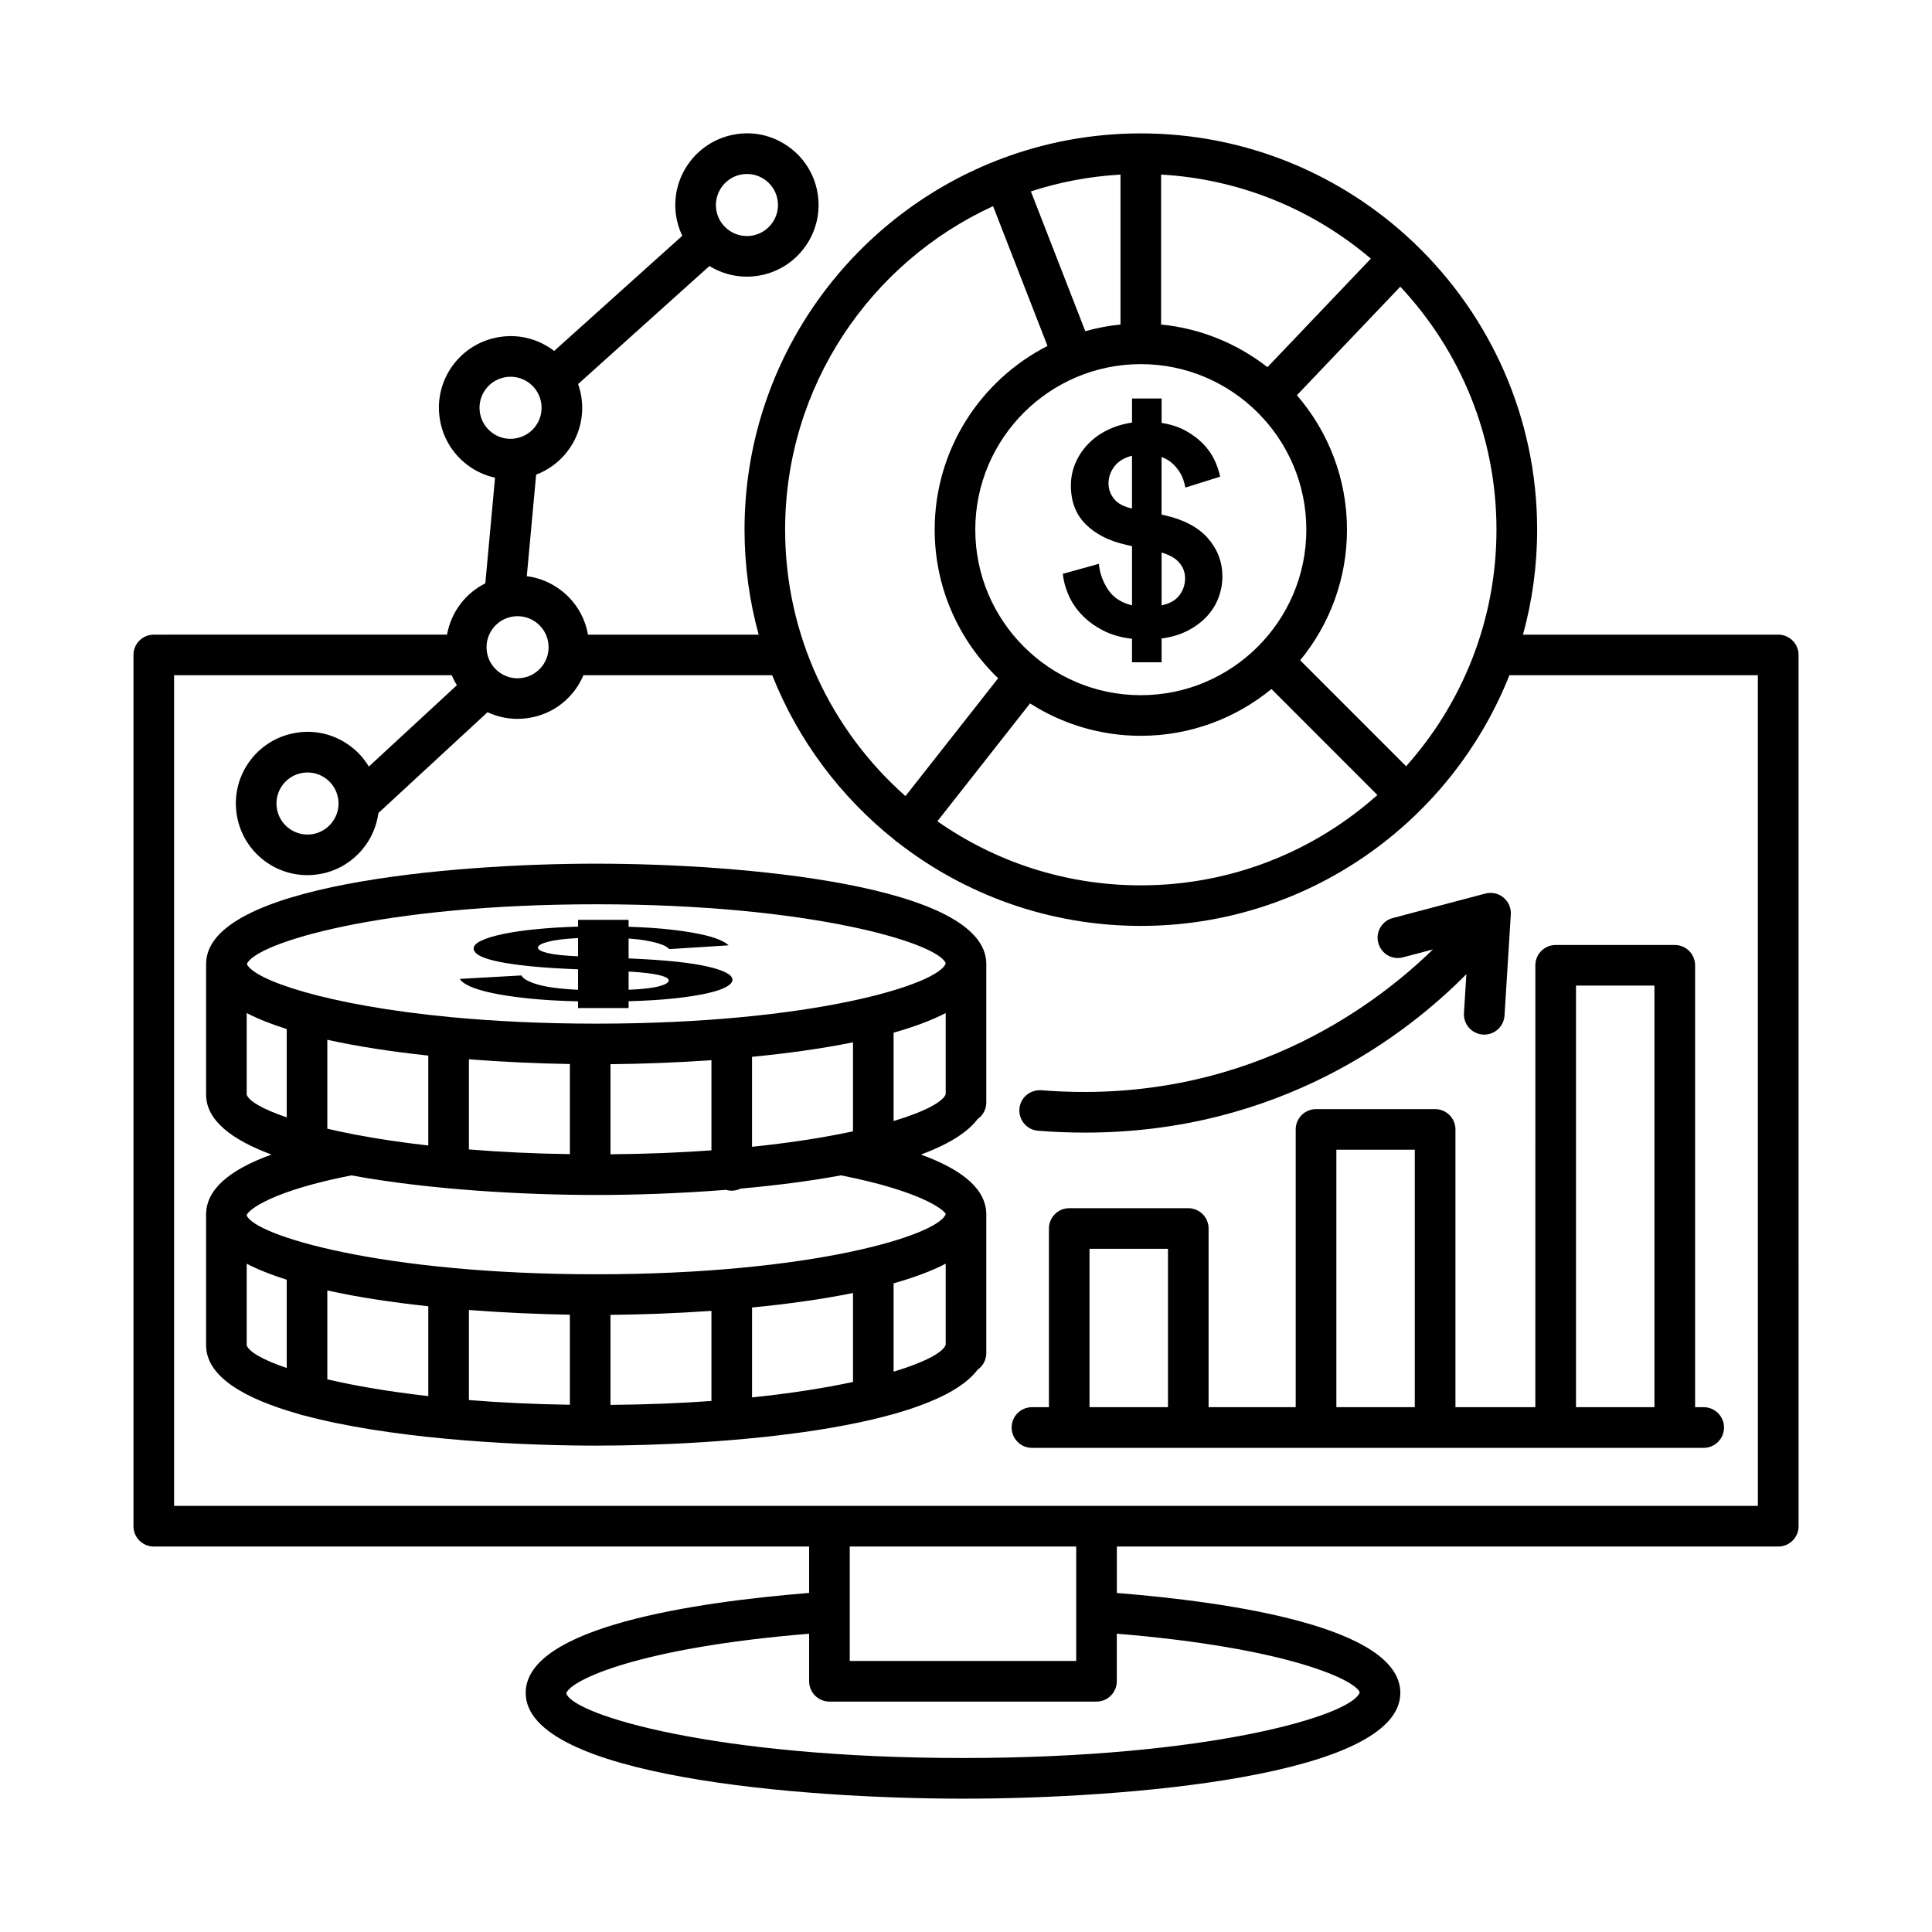
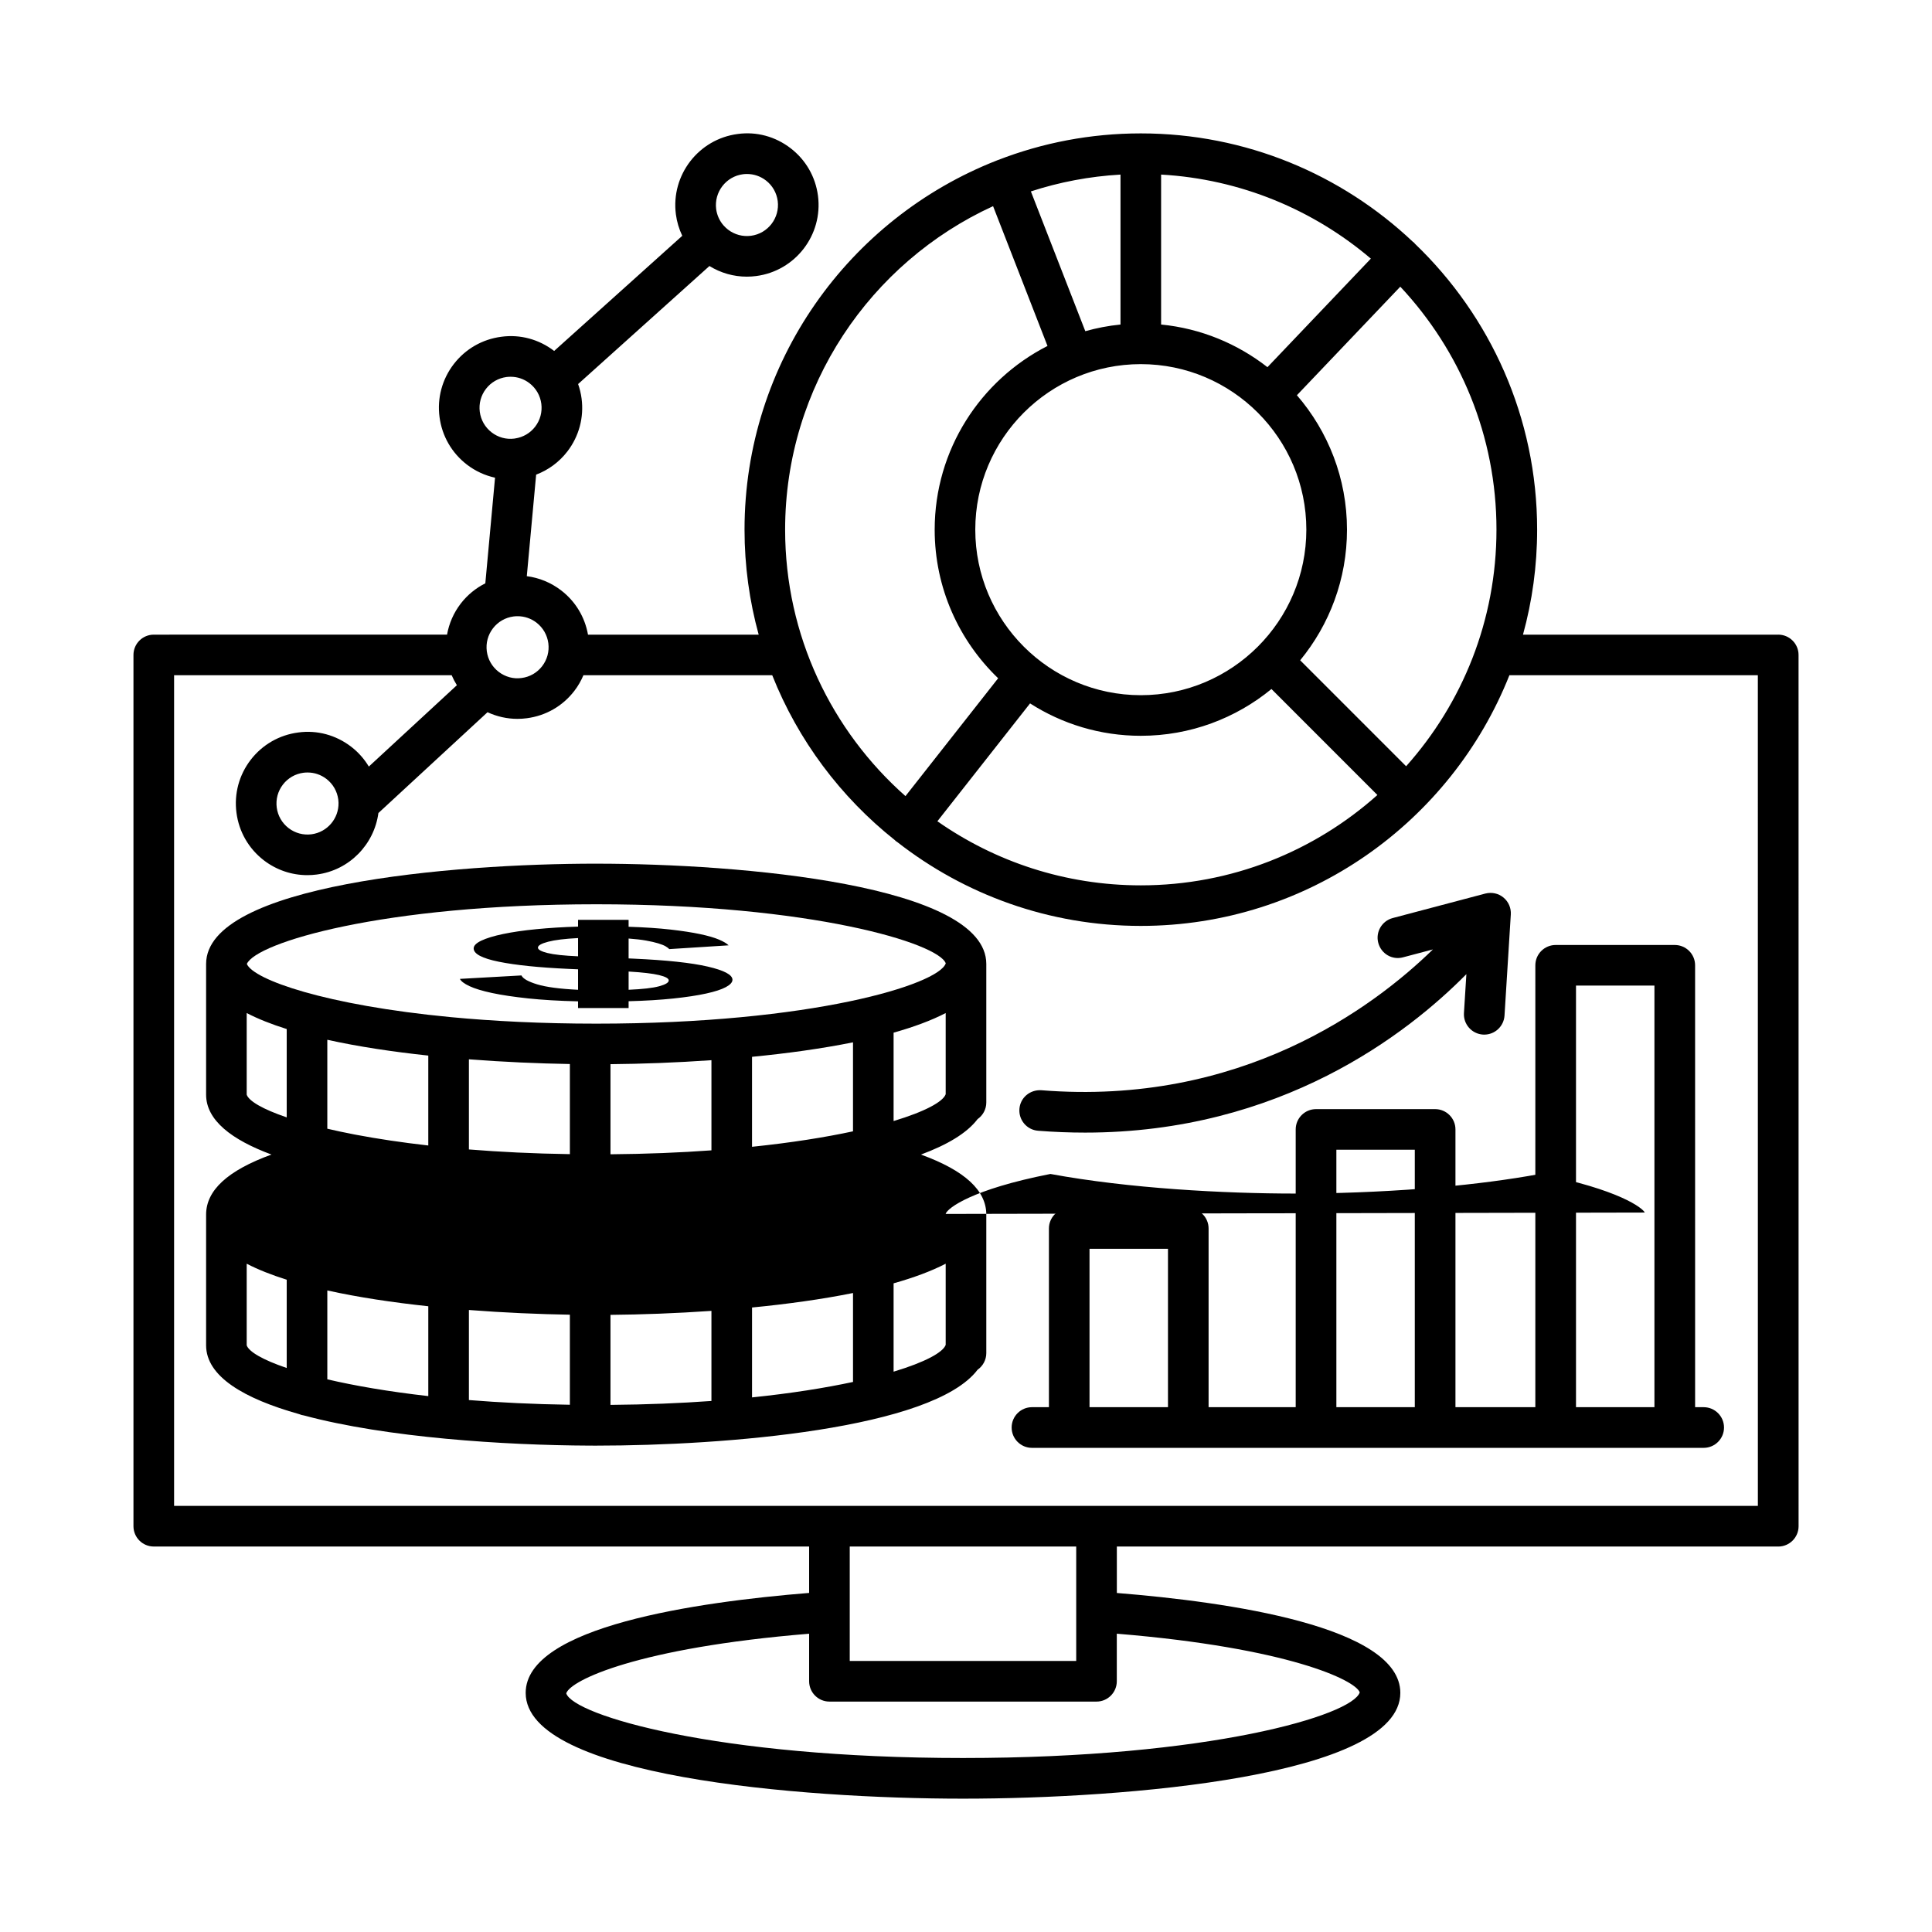
<svg xmlns="http://www.w3.org/2000/svg" fill="#000000" width="800px" height="800px" version="1.1" viewBox="144 144 512 512">
  <g>
    <path d="m615.24 312.19h-67.633c2.438-8.867 3.75-18.191 3.75-27.824 0-29.727-12.422-56.609-32.344-75.73-0.094-0.102-0.168-0.215-0.27-0.312-0.102-0.098-0.219-0.164-0.324-0.254-18.824-17.793-44.207-28.719-72.094-28.719-13.348 0-26.121 2.508-37.875 7.07-0.074 0.027-0.152 0.047-0.227 0.078-0.051 0.02-0.094 0.043-0.145 0.062-39.051 15.324-66.77 53.387-66.77 97.805 0 9.629 1.309 18.957 3.75 27.824h-45.234c-0.832-4.66-3.305-8.797-7.086-11.707-2.703-2.086-5.848-3.371-9.133-3.793l2.477-26.906c3.242-1.234 6.102-3.324 8.273-6.141 3.086-4.019 4.43-9.008 3.769-14.031-0.172-1.324-0.488-2.606-0.918-3.836l34.801-31.281c2.992 1.844 6.394 2.82 9.898 2.82 0.828 0 1.66-0.051 2.496-0.164 10.375-1.348 17.719-10.887 16.371-21.273-0.656-5.027-3.227-9.5-7.246-12.594-4.027-3.102-9.027-4.473-14.031-3.777-10.379 1.352-17.723 10.898-16.379 21.277 0.262 2.008 0.844 3.922 1.691 5.703l-33.949 30.516c-4.023-3.086-9.016-4.449-14.016-3.758-5.027 0.656-9.5 3.234-12.594 7.246-3.086 4.019-4.43 9.008-3.769 14.031 0.656 5.023 3.234 9.5 7.246 12.594 2.242 1.723 4.789 2.887 7.465 3.477l-2.574 27.992c-2.512 1.266-4.738 3.066-6.508 5.359-1.887 2.457-3.109 5.273-3.637 8.238l-77.723 0.004c-2.969 0-5.379 2.41-5.379 5.379v230.89c0 2.969 2.41 5.387 5.379 5.387l173.68 0.004v12.293c-29.68 2.391-75.117 8.91-75.117 26.484 0 22.129 72.84 28.039 115.89 28.039 43.047 0 115.9-5.914 115.9-28.039 0-17.598-45.656-24.109-75.125-26.469v-12.305h175.28c2.969 0 5.387-2.418 5.387-5.387l-0.008-230.9c0-2.969-2.418-5.379-5.387-5.379zm-74.66-27.824c0 24.055-9.062 46.027-23.941 62.699l-28.078-28.082c7.746-9.43 12.406-21.488 12.406-34.617 0-13.605-5.012-26.055-13.273-35.629l27.398-28.766c15.797 16.863 25.488 39.516 25.488 64.395zm-60.691-43.059c-7.941-6.203-17.621-10.266-28.184-11.305v-39.738c21.129 1.195 40.414 9.383 55.586 22.277zm-38.945-11.301c-3.199 0.312-6.312 0.918-9.328 1.762l-14.422-37.043c7.547-2.457 15.508-3.988 23.75-4.457zm5.383 10.492c24.195 0 43.867 19.676 43.867 43.867 0 24.191-19.672 43.867-43.867 43.867-24.191 0-43.867-19.676-43.867-43.867 0-24.191 19.676-43.867 43.867-43.867zm0 98.496c13.125 0 25.188-4.656 34.621-12.398l28.078 28.086c-16.672 14.883-38.645 23.945-62.699 23.945-20.035 0-38.625-6.285-53.91-16.984l24.559-31.234c8.48 5.422 18.551 8.586 29.352 8.586zm-39.152-140.36 14.422 37.047c-17.727 9.039-29.898 27.461-29.898 48.688 0 15.461 6.465 29.43 16.82 39.375l-24.559 31.234c-19.547-17.281-31.895-42.531-31.895-70.609 0.004-38.016 22.621-70.844 55.109-85.734zm-117.86 115.83c0.281 2.176-0.301 4.336-1.637 6.078-1.34 1.734-3.273 2.852-5.445 3.133h-0.008c-2.121 0.316-4.328-0.289-6.078-1.637-1.742-1.34-2.852-3.277-3.141-5.453-0.281-2.18 0.297-4.336 1.637-6.078 1.34-1.742 3.277-2.852 5.453-3.141 0.359-0.047 0.723-0.066 1.078-0.066 1.801 0 3.547 0.586 5 1.703 1.738 1.344 2.852 3.281 3.141 5.461zm51.57-124.29c0.359-0.047 0.723-0.066 1.078-0.066 1.801 0 3.547 0.586 5 1.703 1.742 1.34 2.852 3.277 3.141 5.453 0.578 4.5-2.602 8.633-7.09 9.219h-0.008c-2.148 0.281-4.328-0.289-6.078-1.637-0.391-0.301-0.742-0.633-1.066-0.988-0.012-0.016-0.02-0.031-0.031-0.043-0.027-0.027-0.055-0.047-0.082-0.074-1.062-1.215-1.742-2.711-1.961-4.34-0.574-4.504 2.606-8.637 7.098-9.227zm-69.738 62.957c-0.281-2.18 0.297-4.336 1.637-6.078 1.34-1.742 3.277-2.852 5.453-3.141 0.359-0.047 0.723-0.066 1.086-0.066 1.801 0 3.543 0.586 4.992 1.703 1.742 1.34 2.852 3.277 3.141 5.453 0.281 2.18-0.297 4.336-1.637 6.078-1.312 1.703-3.195 2.797-5.316 3.117-0.078 0.008-0.152 0.023-0.227 0.035-2.121 0.273-4.266-0.32-5.988-1.645-1.742-1.344-2.852-3.281-3.141-5.457zm233.2 339.36c-1.945 6.07-39.762 17.398-105.15 17.398-65.383 0-103.2-11.324-105.14-17.133 1.102-3.461 18.891-12.07 64.371-15.805v12.598c0 2.969 2.41 5.387 5.379 5.387h70.777c2.969 0 5.379-2.418 5.379-5.387v-12.605c45.492 3.746 63.281 12.34 64.379 15.547zm-75.141-8.328h-60.016v-30.312h60.016zm180.65-41.09h-419.72v-220.13h73.562c0.391 0.918 0.852 1.801 1.383 2.644l-23.336 21.559c-1.207-2.004-2.773-3.793-4.684-5.262-4.027-3.094-9.031-4.461-14.031-3.769-5.027 0.656-9.5 3.234-12.594 7.246-3.086 4.019-4.43 9.008-3.769 14.031 0.656 5.023 3.234 9.5 7.246 12.594 3.356 2.574 7.379 3.934 11.535 3.934 0.828 0 1.66-0.051 2.496-0.164 8.684-1.133 15.219-8.004 16.336-16.297l28.918-26.715c2.481 1.148 5.168 1.758 7.922 1.758 0.828 0 1.66-0.051 2.488-0.164 5.031-0.652 9.5-3.219 12.594-7.242 0.996-1.293 1.789-2.695 2.414-4.16h50.031c6.848 17.273 18.156 32.312 32.488 43.695 0.098 0.09 0.176 0.188 0.281 0.273 0.117 0.094 0.246 0.16 0.367 0.242 17.816 13.922 40.223 22.227 64.535 22.227 44.297 0 82.273-27.562 97.688-66.434h65.84zm-383.3-177.98c-2.137 0.281-4.328-0.289-6.078-1.637-1.742-1.34-2.852-3.277-3.141-5.453-0.281-2.18 0.297-4.336 1.637-6.078 1.34-1.742 3.277-2.852 5.453-3.141 0.359-0.047 0.723-0.066 1.086-0.066 1.801 0 3.543 0.586 4.992 1.703 1.742 1.34 2.852 3.277 3.141 5.453 0.035 0.277 0.059 0.551 0.066 0.824v0.078c0.078 4.133-2.969 7.762-7.156 8.316z" />
-     <path d="m302 372.88c-38.402 0-103.38 5.598-103.38 26.574v34.645c0 6.793 6.812 11.969 17.32 15.867-11.617 4.227-17.32 9.492-17.32 15.914v34.645c0 8.262 10.078 14.137 24.637 18.227 0.422 0.18 0.875 0.305 1.344 0.371 21.84 5.863 53.031 7.887 75.73 7.981 0.027 0 0.051 0.004 0.074 0.004 0.023 0 0.047-0.004 0.07-0.004 0.512 0.004 1.023 0.004 1.527 0.004 34.113 0 89.191-4.418 101.07-20.113 1.395-0.973 2.309-2.59 2.309-4.418v-36.691c0-6.422-5.703-11.688-17.32-15.914 6.879-2.551 12.172-5.652 15.008-9.395 1.395-0.973 2.312-2.586 2.312-4.418v-36.699c0-20.98-64.98-26.578-103.38-26.578zm0 10.762c57.23 0 90.68 10.367 92.629 15.637 0 0.016-0.004 0.031-0.004 0.047-1.965 5.586-35.414 15.953-92.629 15.953-14.398 0-27.285-0.66-38.547-1.73-0.012 0-0.027-0.004-0.039-0.004-33.133-3.156-52.184-9.898-53.996-14.086 2.438-5.613 35.812-15.816 92.586-15.816zm41.297 64.27v-23.844c9.258-0.902 18.426-2.156 26.758-3.84v23.586c-7.375 1.586-16.328 3.019-26.758 4.098zm-37.512 1.984v-23.879c8.188-0.074 17.367-0.398 26.754-1.055v23.891c-8.188 0.594-17.121 0.965-26.754 1.043zm-67.309-5.148c-0.23-0.059-0.465-0.105-0.703-0.133-2.508-0.48-4.84-0.984-7.031-1.496v-23.57c8.223 1.824 17.398 3.191 26.758 4.191v23.828c-7.074-0.805-13.434-1.766-19.023-2.82zm29.789-20.02c9.285 0.719 18.453 1.109 26.758 1.25v23.883c-9.668-0.145-18.609-0.586-26.758-1.246zm-58.887 9.371v-21.633c3.035 1.578 6.617 2.984 10.605 4.242v23.406c-6.414-2.18-10.031-4.336-10.605-6.016zm0 66.426v-21.629c3.035 1.578 6.617 2.984 10.605 4.242v23.395c-6.414-2.176-10.031-4.332-10.605-6.008zm160.68-13.863v23.57c-7.379 1.582-16.328 3.016-26.758 4.094v-23.824c9.254-0.902 18.422-2.156 26.758-3.84zm-37.52 28.609c-8.188 0.59-17.117 0.961-26.754 1.039v-23.859c8.188-0.074 17.367-0.398 26.754-1.055zm-37.516 1.004c-9.668-0.145-18.609-0.586-26.758-1.246v-23.867c9.285 0.719 18.453 1.109 26.758 1.25zm-37.52-2.293c-10.582-1.199-19.543-2.758-26.758-4.445v-23.555c8.223 1.824 17.398 3.191 26.758 4.191zm123.31-6.477v-23.41c5.281-1.488 9.973-3.211 13.805-5.199v21.512c-0.715 1.988-5.445 4.582-13.805 7.098zm13.812-41.801c0 0.016-0.004 0.031-0.004 0.047-1.965 5.586-35.414 15.945-92.629 15.945-57.168 0-90.609-10.344-92.621-15.617v-0.082c0.59-1.496 6.828-6.402 27.742-10.512 20.82 3.848 46.047 5.195 64.879 5.195 10.16 0 22.184-0.395 34.375-1.359 0.488 0.148 1.008 0.227 1.543 0.227 0.852 0 1.656-0.203 2.375-0.559 9.109-0.812 18.203-1.957 26.586-3.508 21.008 4.133 27.215 9.062 27.754 10.223zm-13.812-24.617v-23.422c5.281-1.488 9.973-3.207 13.805-5.195v21.516c-0.715 1.984-5.445 4.582-13.805 7.102z" />
+     <path d="m302 372.88c-38.402 0-103.38 5.598-103.38 26.574v34.645c0 6.793 6.812 11.969 17.32 15.867-11.617 4.227-17.32 9.492-17.32 15.914v34.645c0 8.262 10.078 14.137 24.637 18.227 0.422 0.18 0.875 0.305 1.344 0.371 21.84 5.863 53.031 7.887 75.73 7.981 0.027 0 0.051 0.004 0.074 0.004 0.023 0 0.047-0.004 0.07-0.004 0.512 0.004 1.023 0.004 1.527 0.004 34.113 0 89.191-4.418 101.07-20.113 1.395-0.973 2.309-2.59 2.309-4.418v-36.691c0-6.422-5.703-11.688-17.32-15.914 6.879-2.551 12.172-5.652 15.008-9.395 1.395-0.973 2.312-2.586 2.312-4.418v-36.699c0-20.98-64.98-26.578-103.38-26.578zm0 10.762c57.23 0 90.68 10.367 92.629 15.637 0 0.016-0.004 0.031-0.004 0.047-1.965 5.586-35.414 15.953-92.629 15.953-14.398 0-27.285-0.66-38.547-1.73-0.012 0-0.027-0.004-0.039-0.004-33.133-3.156-52.184-9.898-53.996-14.086 2.438-5.613 35.812-15.816 92.586-15.816zm41.297 64.27v-23.844c9.258-0.902 18.426-2.156 26.758-3.84v23.586c-7.375 1.586-16.328 3.019-26.758 4.098zm-37.512 1.984v-23.879c8.188-0.074 17.367-0.398 26.754-1.055v23.891c-8.188 0.594-17.121 0.965-26.754 1.043zm-67.309-5.148c-0.23-0.059-0.465-0.105-0.703-0.133-2.508-0.48-4.84-0.984-7.031-1.496v-23.57c8.223 1.824 17.398 3.191 26.758 4.191v23.828c-7.074-0.805-13.434-1.766-19.023-2.82zm29.789-20.02c9.285 0.719 18.453 1.109 26.758 1.25v23.883c-9.668-0.145-18.609-0.586-26.758-1.246zm-58.887 9.371v-21.633c3.035 1.578 6.617 2.984 10.605 4.242v23.406c-6.414-2.18-10.031-4.336-10.605-6.016zm0 66.426v-21.629c3.035 1.578 6.617 2.984 10.605 4.242v23.395c-6.414-2.176-10.031-4.332-10.605-6.008zm160.68-13.863v23.57c-7.379 1.582-16.328 3.016-26.758 4.094v-23.824c9.254-0.902 18.422-2.156 26.758-3.84zm-37.52 28.609c-8.188 0.59-17.117 0.961-26.754 1.039v-23.859c8.188-0.074 17.367-0.398 26.754-1.055zm-37.516 1.004c-9.668-0.145-18.609-0.586-26.758-1.246v-23.867c9.285 0.719 18.453 1.109 26.758 1.25zm-37.52-2.293c-10.582-1.199-19.543-2.758-26.758-4.445v-23.555c8.223 1.824 17.398 3.191 26.758 4.191zm123.31-6.477v-23.41c5.281-1.488 9.973-3.211 13.805-5.199v21.512c-0.715 1.988-5.445 4.582-13.805 7.098zm13.812-41.801v-0.082c0.59-1.496 6.828-6.402 27.742-10.512 20.82 3.848 46.047 5.195 64.879 5.195 10.16 0 22.184-0.395 34.375-1.359 0.488 0.148 1.008 0.227 1.543 0.227 0.852 0 1.656-0.203 2.375-0.559 9.109-0.812 18.203-1.957 26.586-3.508 21.008 4.133 27.215 9.062 27.754 10.223zm-13.812-24.617v-23.422c5.281-1.488 9.973-3.207 13.805-5.195v21.516c-0.715 1.984-5.445 4.582-13.805 7.102z" />
    <path d="m286.34 404.86c-2.379-0.727-3.758-1.512-4.152-2.359l-16.309 0.914c0.297 0.629 1.145 1.27 2.551 1.93 1.41 0.66 3.398 1.262 5.969 1.812 2.574 0.551 5.758 1.023 9.539 1.43 3.789 0.402 8.207 0.664 13.25 0.781v1.777h13.398v-1.809c4.465-0.117 8.426-0.359 11.871-0.723 3.445-0.363 6.332-0.801 8.664-1.312 2.332-0.508 4.078-1.078 5.246-1.707 1.16-0.629 1.742-1.277 1.742-1.945 0-1.316-2.18-2.481-6.551-3.492-4.371-1.012-10.922-1.715-19.66-2.106l-1.312-0.059v-5.273c1.844 0.137 3.398 0.32 4.66 0.547 1.262 0.227 2.332 0.473 3.203 0.738 0.879 0.266 1.531 0.531 1.969 0.797s0.754 0.504 0.949 0.723l15.723-1c-0.48-0.492-1.336-0.996-2.543-1.516-1.215-0.52-2.887-1.008-5.027-1.461-2.133-0.449-4.754-0.855-7.863-1.207-3.106-0.352-6.793-0.598-11.07-0.738v-1.828l-13.395-0.008v1.797c-3.977 0.117-7.668 0.344-11.062 0.68-3.402 0.332-6.34 0.762-8.809 1.281-2.481 0.52-4.394 1.105-5.758 1.754-1.359 0.648-2.035 1.336-2.035 2.062 0 1.453 2.231 2.633 6.691 3.535 4.469 0.902 10.582 1.531 18.352 1.887l2.621 0.117v5.422c-4.852-0.234-8.469-0.715-10.852-1.441zm24.25-3.391c3.688 0.215 6.387 0.531 8.082 0.941 1.703 0.414 2.551 0.883 2.551 1.414 0 0.57-0.848 1.086-2.551 1.547-1.695 0.461-4.394 0.77-8.082 0.926zm-21.48-4.906c-1.695-0.422-2.551-0.898-2.551-1.43 0-0.57 0.902-1.09 2.699-1.562 1.797-0.473 4.441-0.797 7.934-0.973v4.832c-3.688-0.156-6.379-0.445-8.082-0.867z" />
    <path d="m529.71 516.92v-73.613c0-2.969-2.418-5.379-5.387-5.379h-31.562c-2.969 0-5.387 2.41-5.387 5.379v73.613h-23.086v-47.355c0-2.969-2.406-5.379-5.379-5.379h-31.555c-2.969 0-5.379 2.41-5.379 5.379v47.355h-4.5c-2.969 0-5.379 2.418-5.379 5.387s2.41 5.387 5.379 5.387h178.02c2.969 0 5.387-2.418 5.387-5.387s-2.418-5.387-5.387-5.387h-2.273l-0.004-117.11c0-2.969-2.418-5.379-5.387-5.379h-31.562c-2.969 0-5.387 2.41-5.387 5.379l-0.004 117.11zm-96.977 0v-41.977h20.793v41.977zm65.418 0v-68.234h20.785v68.234zm63.504-111.73h20.785v111.73h-20.785z" />
    <path d="m419.09 443.66c4.277 0.336 8.43 0.492 12.477 0.492 51.766 0 85.43-26.184 101.04-41.996l-0.645 10.309c-0.184 2.969 2.078 5.519 5.047 5.711 0.105 0.008 0.223 0.008 0.328 0.008 2.824 0 5.191-2.195 5.375-5.047l1.668-26.797c0.105-1.727-0.617-3.398-1.957-4.492-1.34-1.105-3.086-1.473-4.797-1.047l-24.547 6.492c-2.863 0.762-4.586 3.707-3.824 6.574 0.762 2.871 3.668 4.625 6.582 3.828l7.902-2.09c-16.07 15.648-51.082 41.543-103.79 37.316-2.996-0.176-5.566 1.977-5.793 4.941-0.23 2.965 1.977 5.562 4.938 5.797z" />
-     <path d="m437.64 300.24c-1.391-2.106-2.203-4.375-2.43-6.816l-9.551 2.644c0.172 1.82 0.672 3.68 1.492 5.582 0.828 1.902 1.988 3.652 3.496 5.242 1.508 1.598 3.371 2.973 5.586 4.137 2.219 1.168 4.805 1.914 7.758 2.258v6.223h7.844v-6.305c2.613-0.34 4.934-1.035 6.949-2.09 2.016-1.047 3.707-2.312 5.07-3.789 1.363-1.48 2.387-3.133 3.07-4.949 0.68-1.82 1.02-3.691 1.02-5.625 0-3.812-1.277-7.18-3.836-10.109-2.559-2.922-6.394-4.957-11.512-6.098l-0.766-0.168v-15.266c1.078 0.402 1.988 0.93 2.731 1.582 0.738 0.652 1.363 1.359 1.879 2.133 0.512 0.762 0.891 1.535 1.148 2.297 0.258 0.77 0.441 1.465 0.555 2.09l9.211-2.894c-0.285-1.422-0.785-2.887-1.492-4.394-0.711-1.508-1.695-2.91-2.941-4.223-1.25-1.305-2.785-2.473-4.602-3.492-1.82-1.027-3.977-1.734-6.481-2.133v-6.473h-7.844v6.383c-2.328 0.34-4.488 1-6.477 1.965-1.988 0.965-3.711 2.203-5.156 3.707-1.453 1.508-2.57 3.199-3.371 5.074-0.797 1.875-1.195 3.867-1.195 5.965 0 4.207 1.309 7.625 3.922 10.234 2.617 2.617 6.195 4.438 10.742 5.457l1.535 0.34v15.691c-2.844-0.68-4.961-2.078-6.356-4.18zm14.195-9.805c2.16 0.625 3.738 1.535 4.731 2.731 0.996 1.195 1.492 2.555 1.492 4.098 0 1.645-0.496 3.137-1.492 4.473-0.992 1.34-2.57 2.234-4.731 2.688zm-12.574-14.195c-0.992-1.223-1.492-2.598-1.492-4.129 0-1.652 0.527-3.16 1.578-4.519 1.051-1.367 2.602-2.305 4.644-2.82v13.984c-2.16-0.453-3.734-1.297-4.731-2.516z" />
  </g>
</svg>